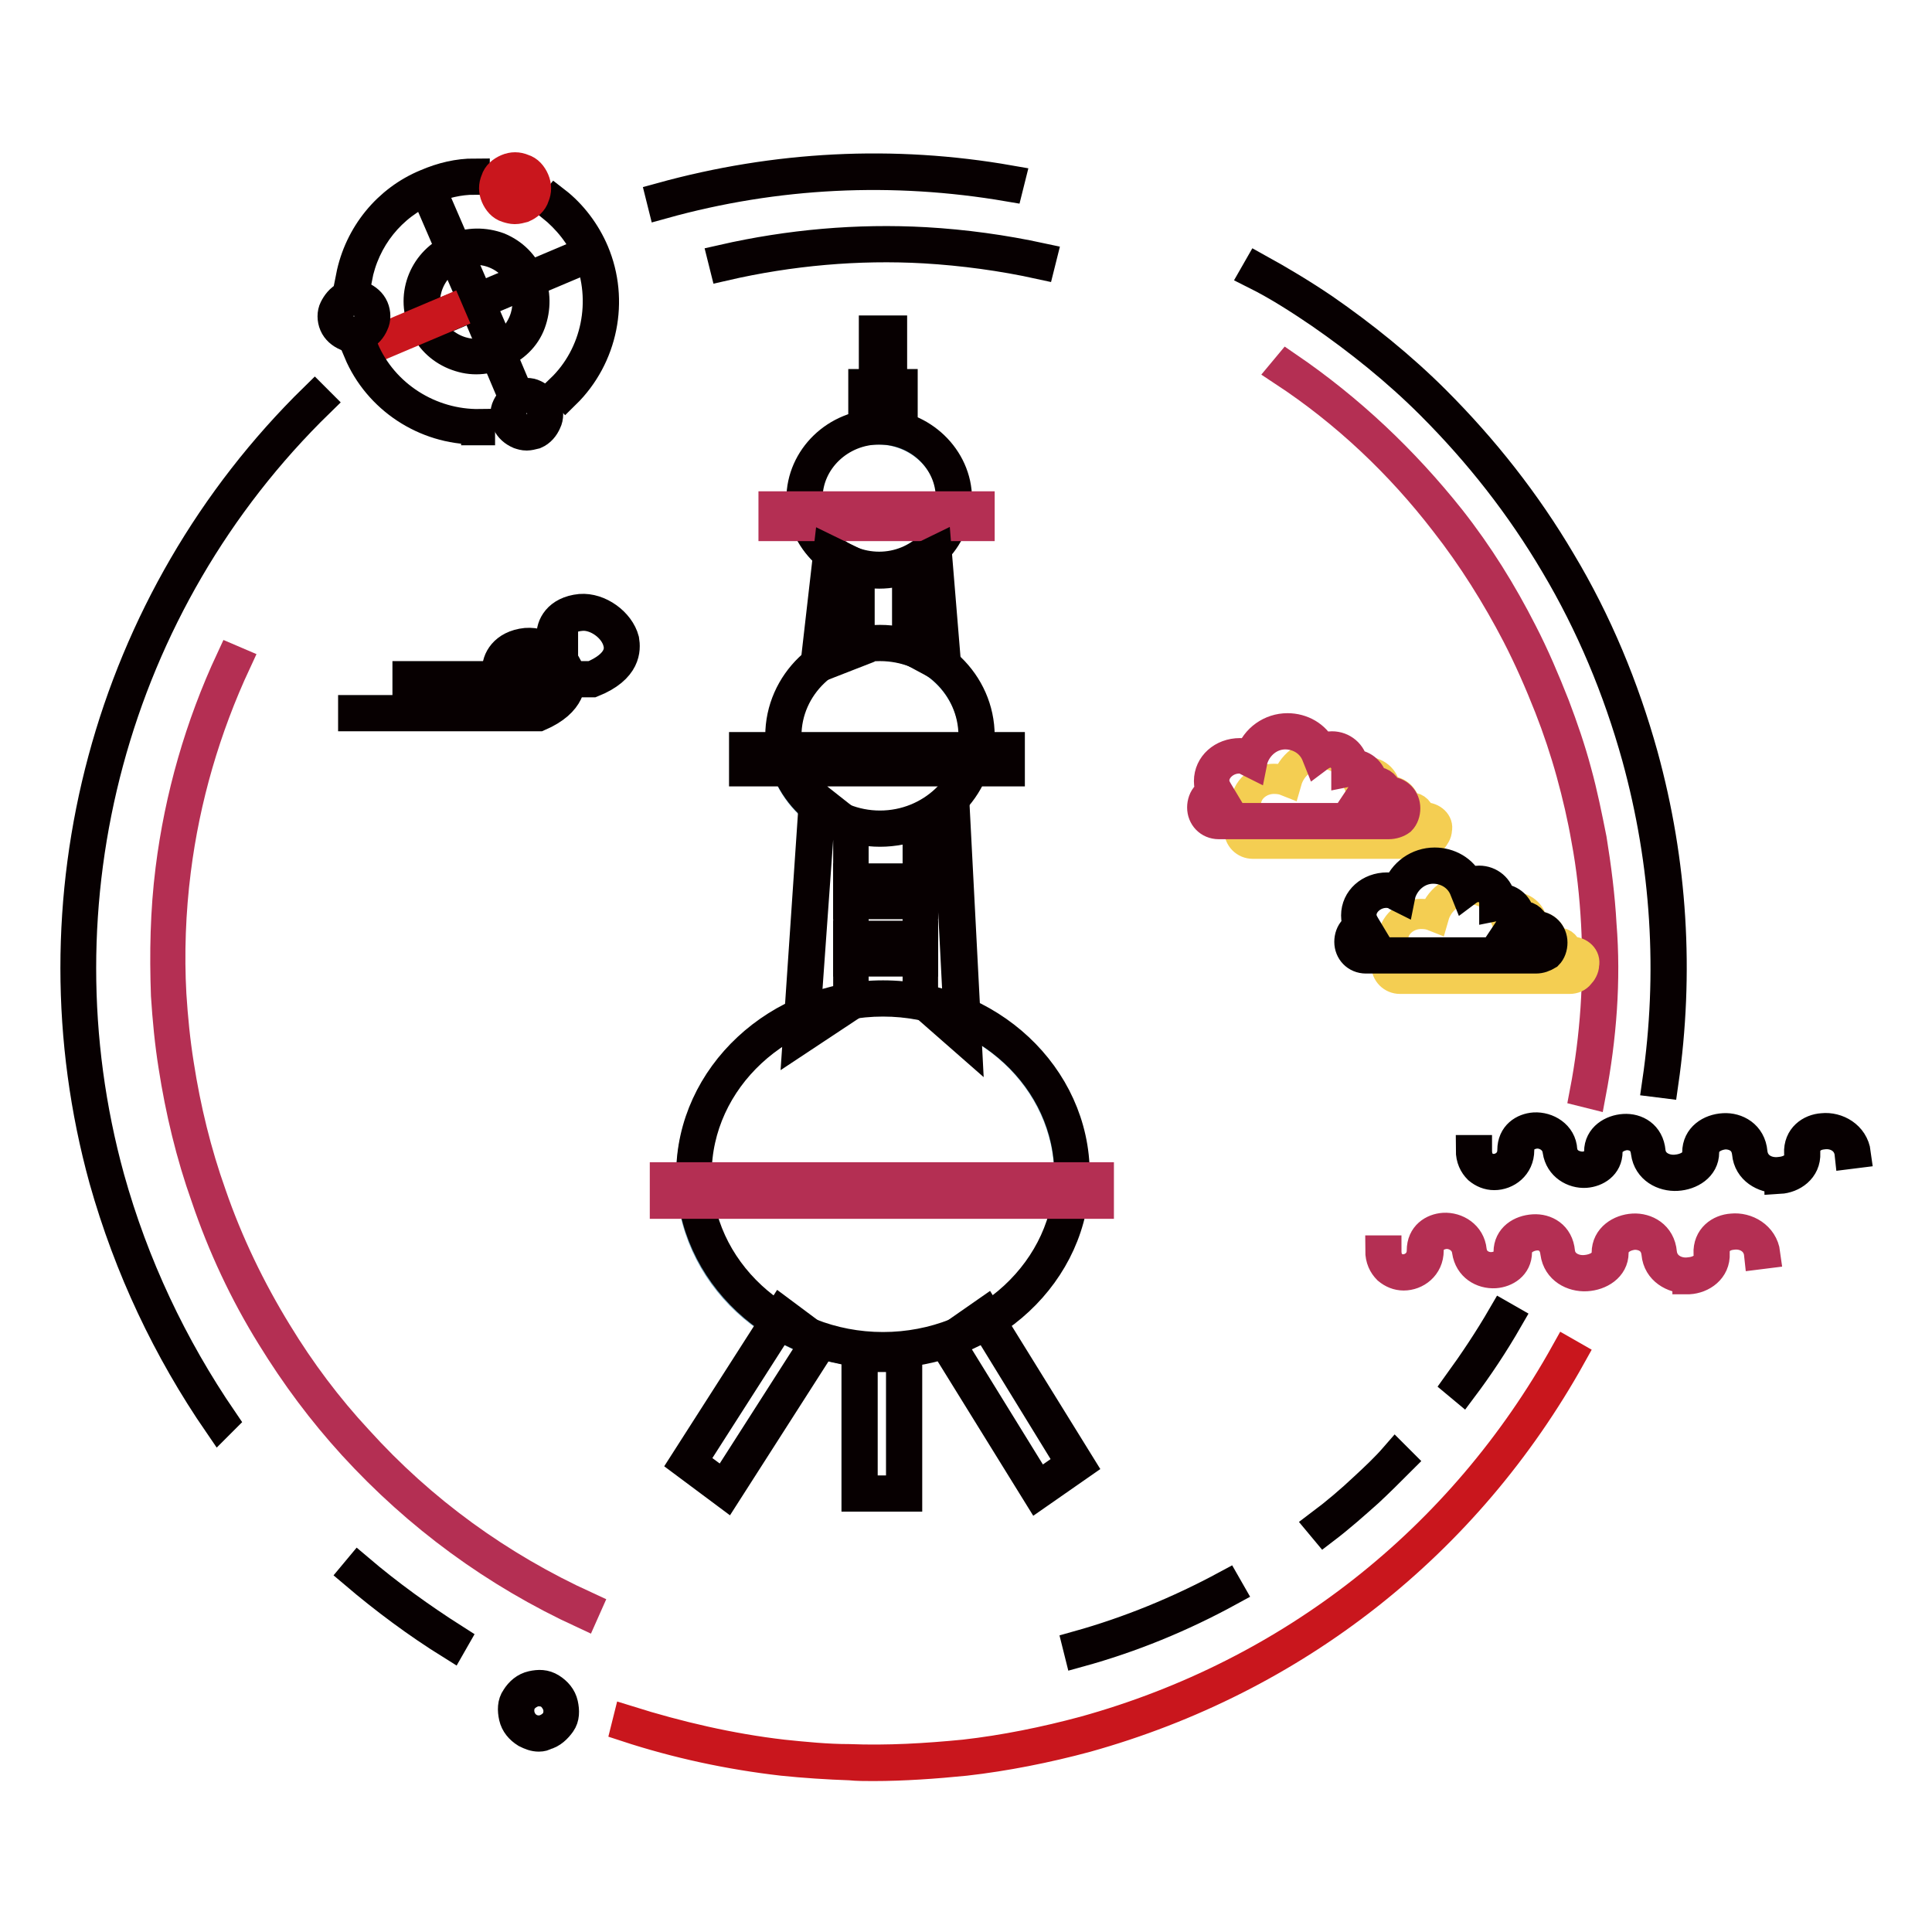
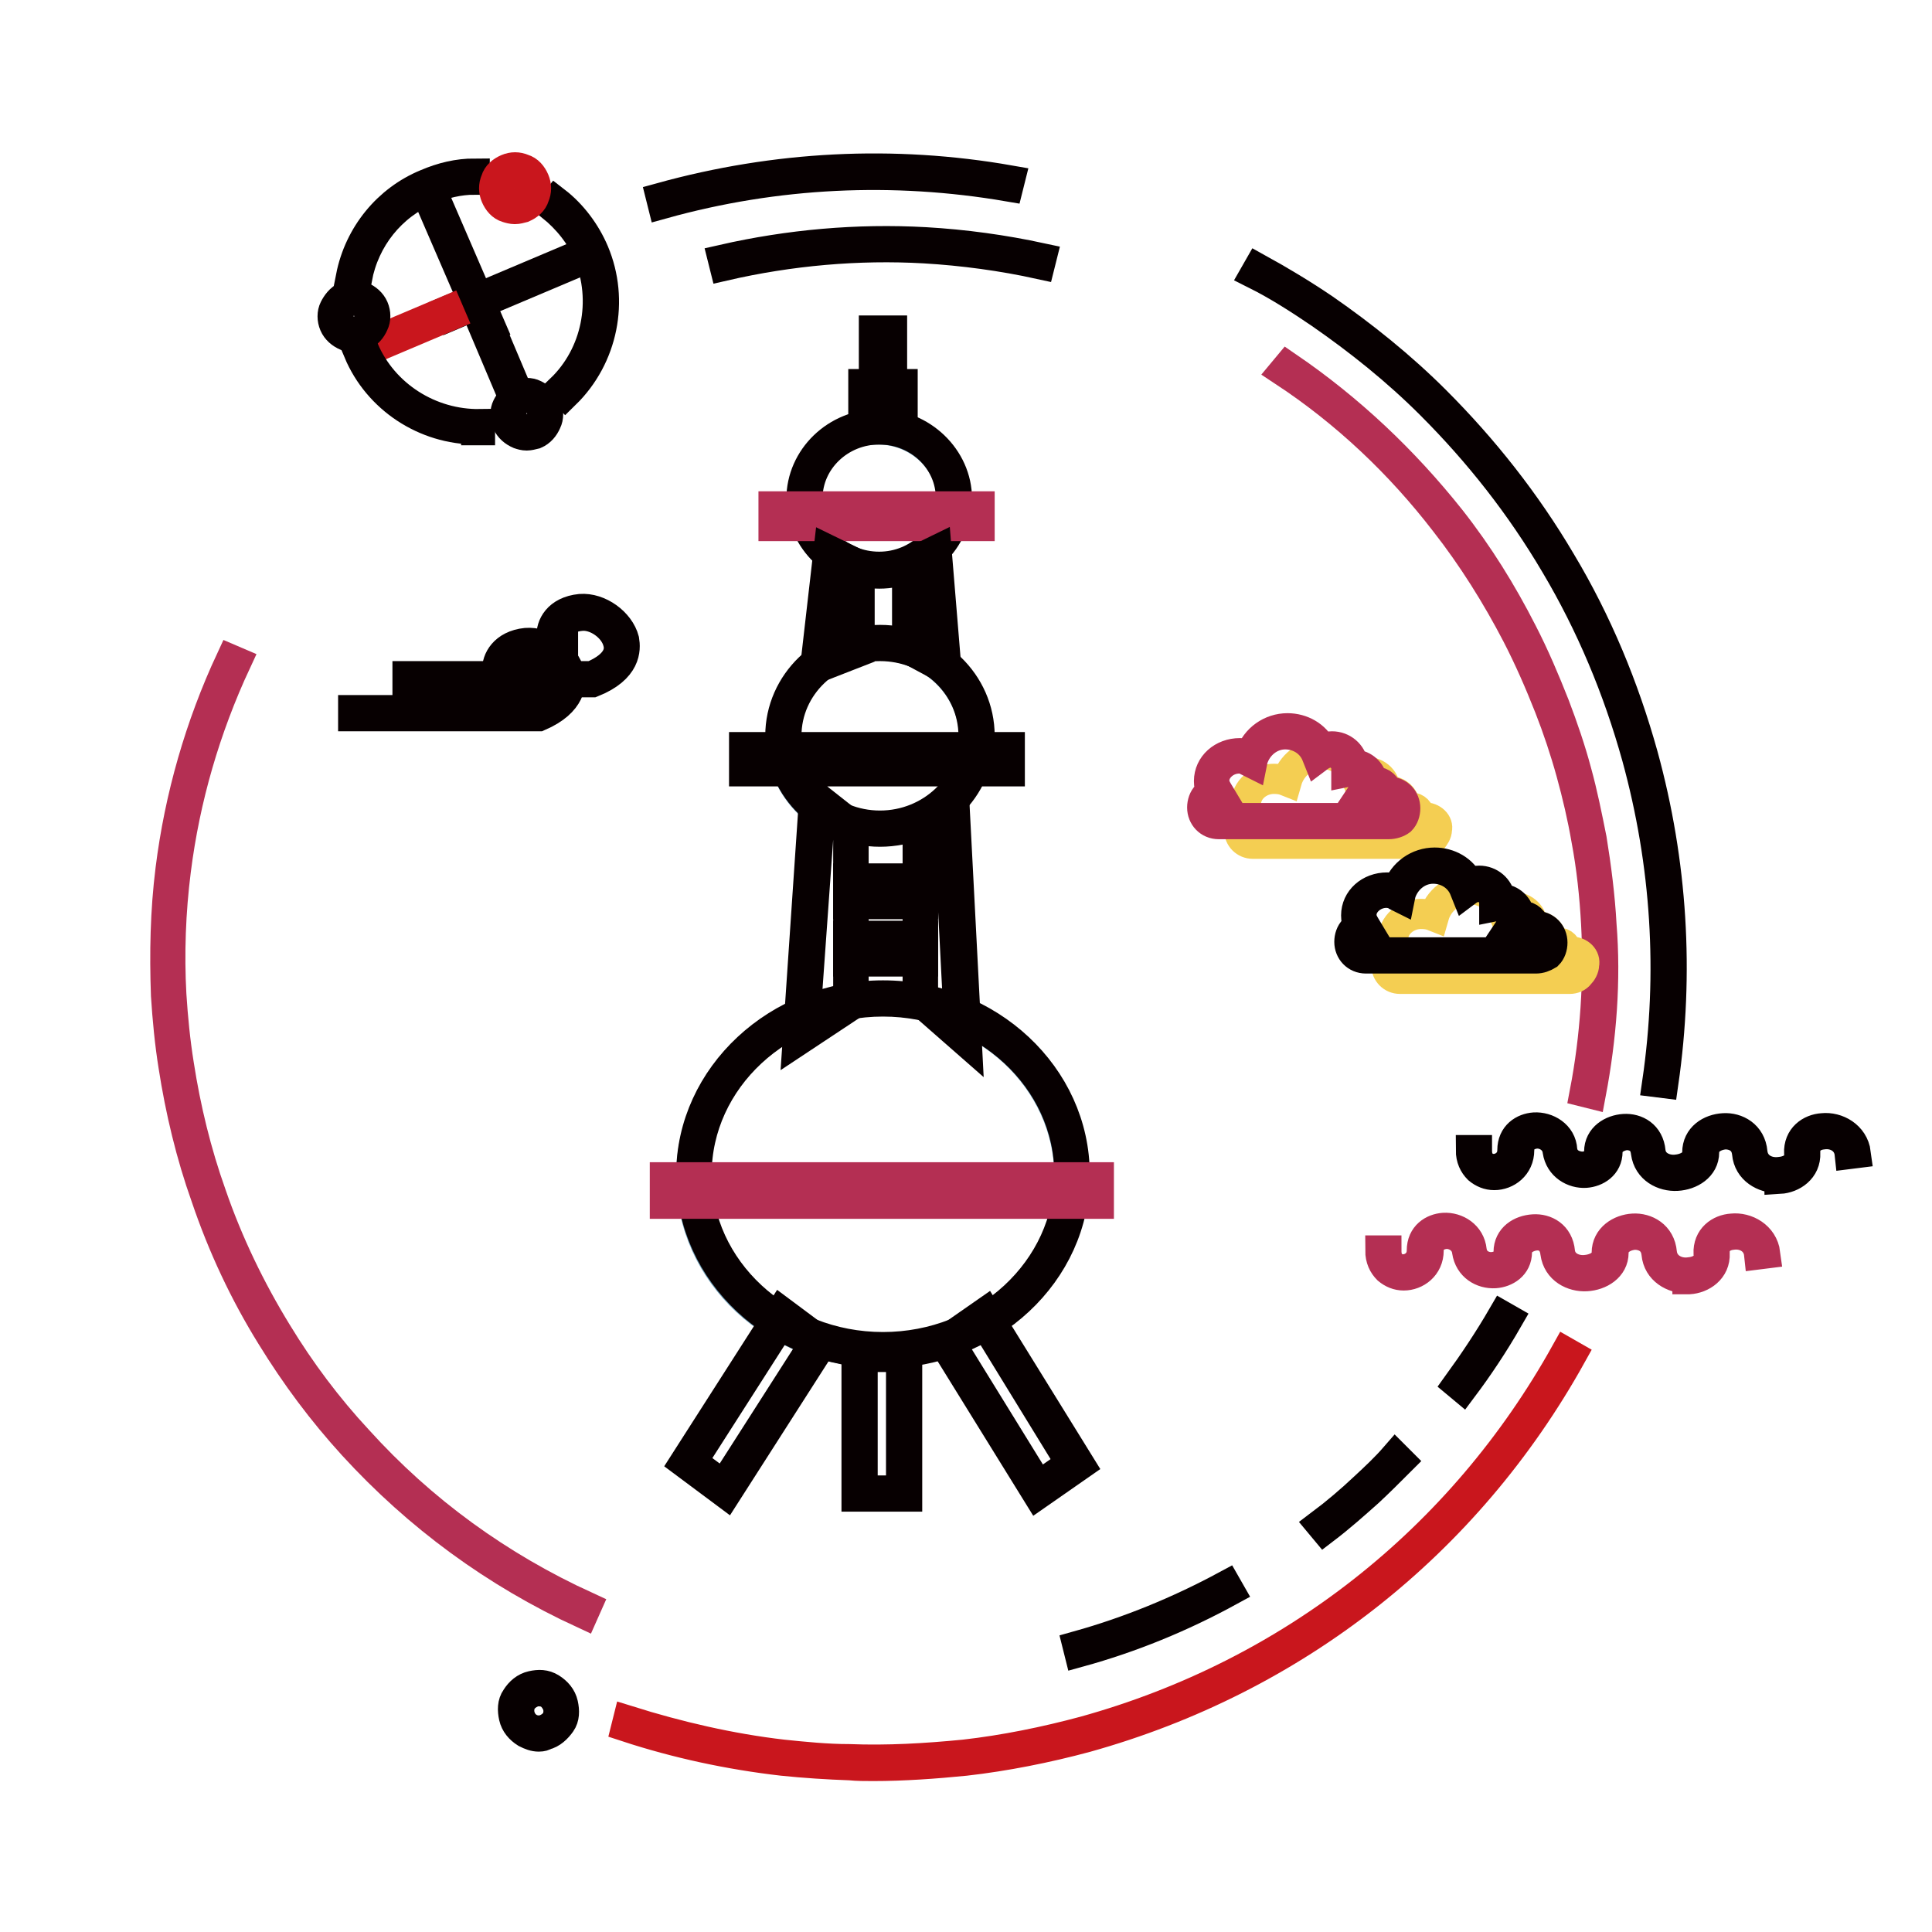
<svg xmlns="http://www.w3.org/2000/svg" version="1.1" x="0px" y="0px" viewBox="0 0 256 256" enable-background="new 0 0 256 256" xml:space="preserve">
  <g>
    <path stroke-width="4" fill-opacity="0" stroke="#070001" d="M87.8,27l-0.2-0.8c15.2-4.2,30.8-5,46.2-2.3l-0.2,0.8C118.4,22.1,102.9,22.8,87.8,27z M220.4,143.5 l-0.8-0.1c2.1-14.4,1.2-28.9-2.7-43.1c-2.5-9-6.1-17.6-10.8-25.5C201.5,67,196,60,189.6,53.6c-4.5-4.5-9.5-8.5-14.7-12.1 c-2.8-1.9-5.6-3.7-8.6-5.2l0.4-0.7c2.9,1.6,5.9,3.4,8.7,5.3c5.2,3.6,10.3,7.7,14.8,12.2c6.4,6.4,12,13.5,16.6,21.3 c4.8,8,8.4,16.7,10.9,25.7C221.6,114.3,222.5,128.9,220.4,143.5z" />
    <path stroke-width="4" fill-opacity="0" stroke="#c9161d" d="M115.7,234c-1,0-2.1,0-3.1-0.1c-2.9-0.1-6-0.3-8.9-0.6c-7-0.8-14-2.3-20.7-4.5l0.2-0.8 c6.7,2.1,13.6,3.7,20.5,4.5c2.9,0.3,5.9,0.6,8.8,0.6c5.1,0.2,10.2-0.1,15.3-0.6c5.3-0.6,10.7-1.7,15.9-3.1 c27.4-7.6,50-25.4,63.8-50.2l0.7,0.4c-13.9,25-36.7,42.9-64.3,50.6c-5.2,1.4-10.7,2.5-16,3.1C123.9,233.7,119.7,234,115.7,234z" />
-     <path stroke-width="4" fill-opacity="0" stroke="#070001" d="M59.8,217.9c-4.5-2.8-8.8-6-12.8-9.4l0.5-0.6c4,3.4,8.3,6.5,12.7,9.3L59.8,217.9z M29,188.7 c-6.8-9.9-11.9-20.7-15.2-32.4C3.6,119.3,14.3,79.5,41.7,52.7l0.6,0.6C15,79.9,4.4,119.4,14.5,156.1c3.2,11.5,8.3,22.3,15,32.1 L29,188.7z M63.1,47.6c-1,0-1.9-0.2-2.9-0.6c-1.9-0.8-3.3-2.2-4.1-4.1c-1.7-3.9,0.2-8.4,4.1-10c1.9-0.8,4-0.8,5.9-0.1 c1.9,0.8,3.3,2.2,4.1,4.1c0.8,1.9,0.8,4,0.1,5.9c-0.7,1.9-2.2,3.3-4.1,4.1C65.1,47.4,64.1,47.6,63.1,47.6z M63.1,33.1 c-0.9,0-1.8,0.2-2.6,0.6c-3.5,1.5-5.1,5.5-3.7,9c1.4,3.5,5.5,5.1,8.9,3.7c3.5-1.5,5.1-5.5,3.7-9C68.3,34.7,65.7,33.1,63.1,33.1z" />
    <path stroke-width="4" fill-opacity="0" stroke="#070001" d="M57.9,28.8l0.7-0.3L65,43.3l-0.7,0.3L57.9,28.8z" />
    <path stroke-width="4" fill-opacity="0" stroke="#070001" d="M64.2,43.6l0.7-0.3l3.3,7.8l-0.7,0.3L64.2,43.6z M59.5,41.1l14.9-6.3l0.3,0.7l-14.9,6.3L59.5,41.1z" />
    <path stroke-width="4" fill-opacity="0" stroke="#c9161d" d="M51.6,44.4l7.8-3.3l0.3,0.7l-7.8,3.3L51.6,44.4z" />
    <path stroke-width="4" fill-opacity="0" stroke="#070001" d="M47.3,36.9l-0.8-0.2c1.1-5.6,4.9-10.2,10-12.3c2.1-0.9,4.2-1.4,6.4-1.4v0.8c-2.1,0-4.1,0.5-6.1,1.3 C51.8,27.2,48.3,31.6,47.3,36.9z M63.1,56.9c-6.8,0-13-4.1-15.6-10.3l0.7-0.3c2.6,6.1,8.8,10,15.4,9.9v0.8H63.1z M74.9,52.2 l-0.6-0.6c4.8-4.6,6.2-11.8,3.7-17.9c-1-2.5-2.8-4.7-4.9-6.4l0.5-0.6c2.2,1.7,4,4.1,5.1,6.7C81.4,39.8,79.9,47.3,74.9,52.2z" />
    <path stroke-width="4" fill-opacity="0" stroke="#c9161d" d="M68.2,27.7c-0.3,0-0.7-0.1-1-0.2c-0.7-0.2-1.2-0.8-1.5-1.5c-0.3-0.7-0.3-1.4,0-2.1c0.2-0.7,0.8-1.2,1.5-1.5 c0.7-0.3,1.4-0.3,2.1,0c0.7,0.2,1.2,0.8,1.5,1.5c0.3,0.7,0.3,1.4,0,2.1c-0.2,0.7-0.8,1.2-1.5,1.5C68.9,27.6,68.6,27.7,68.2,27.7z  M68.2,22.9c-0.2,0-0.6,0.1-0.8,0.2c-0.5,0.2-0.9,0.6-1,1.1c-0.2,0.5-0.2,1,0,1.5c0.2,0.5,0.6,0.9,1.1,1c0.5,0.2,1,0.2,1.5,0 c0.5-0.2,0.9-0.6,1-1.1c0.2-0.5,0.2-1,0-1.5c-0.2-0.5-0.6-0.9-1.1-1C68.7,23,68.4,22.9,68.2,22.9z" />
    <path stroke-width="4" fill-opacity="0" stroke="#070001" d="M69.8,57.7c-0.4,0-0.7-0.1-1-0.2c-0.7-0.3-1.3-0.8-1.6-1.5c-0.3-0.7-0.3-1.5,0-2.1s0.8-1.3,1.5-1.6 s1.5-0.3,2.1,0c0.6,0.3,1.3,0.8,1.6,1.5c0.3,0.7,0.3,1.5,0,2.1c-0.3,0.7-0.8,1.3-1.5,1.6C70.5,57.6,70.1,57.7,69.8,57.7z  M69.8,52.7c-0.2,0-0.6,0.1-0.8,0.2c-0.5,0.2-0.9,0.6-1.1,1.1c-0.2,0.5-0.2,1,0,1.6c0.2,0.5,0.6,0.9,1.1,1.1c0.5,0.2,1,0.2,1.6,0 c0.5-0.2,0.9-0.6,1.1-1.1c0.2-0.5,0.2-1,0-1.6c-0.2-0.5-0.6-0.9-1.1-1.1C70.3,52.8,70,52.7,69.8,52.7z M46.9,44.7 c-0.4,0-0.7-0.1-1-0.2c-0.7-0.3-1.3-0.8-1.6-1.5c-0.3-0.7-0.3-1.5,0-2.1c0.3-0.6,0.8-1.3,1.5-1.6c0.7-0.3,1.5-0.3,2.1,0 c0.7,0.3,1.3,0.8,1.6,1.5c0.3,0.7,0.3,1.5,0,2.1c-0.3,0.7-0.8,1.3-1.5,1.6C47.6,44.6,47.3,44.7,46.9,44.7z M46.9,39.8 c-0.2,0-0.6,0.1-0.8,0.2c-0.5,0.2-0.9,0.6-1.1,1.1c-0.2,0.5-0.2,1,0,1.6c0.2,0.5,0.6,0.9,1.1,1.1s1,0.2,1.6,0s0.9-0.6,1.1-1.1 c0.2-0.5,0.2-1,0-1.6c-0.2-0.5-0.6-0.9-1.1-1.1C47.4,39.8,47.1,39.8,46.9,39.8z M71.4,230.1c-0.6,0-1.1-0.2-1.7-0.5 c-0.8-0.5-1.4-1.2-1.6-2.1c-0.2-0.9-0.2-1.8,0.3-2.5c0.5-0.8,1.2-1.4,2.1-1.6c0.9-0.2,1.7-0.2,2.5,0.3c0.8,0.5,1.4,1.2,1.6,2.1 c0.2,0.9,0.2,1.8-0.3,2.5s-1.2,1.4-2.1,1.6C72.1,230,71.8,230.1,71.4,230.1z M71.4,224.1c-0.2,0-0.5,0-0.7,0.1 c-0.6,0.2-1.2,0.6-1.6,1.2c-0.3,0.6-0.4,1.3-0.2,2c0.4,1.4,1.8,2.2,3.2,1.8c0.6-0.2,1.2-0.6,1.6-1.2c0.3-0.6,0.4-1.3,0.2-2 c-0.2-0.6-0.6-1.2-1.2-1.6C72.3,224.2,71.9,224.1,71.4,224.1z" />
    <path stroke-width="4" fill-opacity="0" stroke="#b42f53" d="M223.6,169.4c-1.9,0-3.9-1.1-4.1-3.3c-0.2-1.9-1.7-2.5-2.9-2.5c-1.4,0.1-2.8,0.9-2.8,2.4 c0,1.9-1.8,3-3.6,3.1c-1.8,0.1-3.8-0.9-4.1-3.1c-0.2-1.8-1.5-2.4-2.6-2.3c-1.2,0.1-2.5,0.9-2.5,2.2c0,1.8-1.5,2.7-2.9,2.8 c-1.7,0.1-3.4-0.9-3.7-2.9c-0.2-1.6-1.7-2.4-2.9-2.3c-1,0.1-2.2,0.7-2.2,2.2c0,2.1-1.7,3.3-3.3,3.3c-0.8,0-1.5-0.3-2.1-0.8 c-0.6-0.6-1-1.4-1-2.5h0.8c0,0.8,0.2,1.5,0.7,1.9c0.4,0.4,1,0.6,1.5,0.6c1.2,0,2.5-0.9,2.5-2.5c0-2,1.5-2.9,2.9-3 c1.7-0.1,3.5,1,3.7,3c0.2,1.6,1.6,2.3,2.8,2.2c1-0.1,2.1-0.6,2.1-2c0-1.9,1.6-2.9,3.3-3c1.6-0.1,3.3,0.8,3.5,3 c0.2,1.7,1.8,2.5,3.3,2.4c1.4-0.1,2.9-0.8,2.9-2.3c0-2,1.8-3.1,3.5-3.2c1.7-0.1,3.6,0.9,3.8,3.2c0.2,1.9,2,2.8,3.6,2.6 c1.3-0.1,2.8-0.8,2.6-2.5c-0.1-2.1,1.5-3.2,3.1-3.3c1.9-0.2,4.1,1,4.4,3.3l-0.8,0.1c-0.2-1.9-1.9-2.8-3.5-2.6 c-1.2,0.1-2.5,0.8-2.4,2.5c0.1,2.1-1.7,3.3-3.4,3.4H223.6L223.6,169.4z" />
    <path stroke-width="4" fill-opacity="0" stroke="#070001" d="M235.6,156.1c-1.9,0-3.9-1.1-4.1-3.3c-0.2-1.9-1.7-2.5-2.9-2.5c-1.4,0.1-2.8,0.9-2.8,2.4 c0,1.9-1.8,3-3.6,3.1c-1.8,0.1-3.8-0.9-4.1-3.1c-0.2-1.8-1.5-2.3-2.6-2.3c-1.2,0.1-2.5,0.9-2.5,2.2c0,1.8-1.5,2.7-2.9,2.8 c-1.6,0.1-3.4-0.9-3.7-2.9c-0.2-1.6-1.7-2.4-2.9-2.3c-1,0.1-2.2,0.7-2.2,2.2c0,2.1-1.7,3.3-3.3,3.3c-0.8,0-1.5-0.3-2.1-0.8 c-0.6-0.6-1-1.4-1-2.5h0.8c0,0.8,0.2,1.5,0.7,1.9c0.4,0.4,1,0.6,1.5,0.6c1.2,0,2.5-0.9,2.5-2.5c0-2,1.5-2.9,2.9-3 c1.7-0.1,3.6,1,3.7,3c0.2,1.6,1.6,2.2,2.8,2.2c1-0.1,2.1-0.6,2.1-2c0-1.9,1.7-2.9,3.3-3c1.6-0.1,3.3,0.8,3.5,3 c0.2,1.7,1.8,2.5,3.3,2.4c1.4-0.1,2.9-0.8,2.9-2.3c0-2,1.7-3.1,3.5-3.2c1.7-0.1,3.6,0.9,3.8,3.2c0.2,1.9,1.9,2.8,3.6,2.6 c1.3-0.1,2.8-0.8,2.6-2.5c-0.1-2.1,1.5-3.2,3.1-3.3c1.9-0.2,4.1,1,4.4,3.3l-0.8,0.1c-0.2-1.9-1.9-2.8-3.5-2.6 c-1.2,0.1-2.5,0.8-2.4,2.5c0.1,2.1-1.7,3.3-3.4,3.4C235.8,156.1,235.7,156.1,235.6,156.1L235.6,156.1z M175.5,202.6l-0.5-0.6 c2-1.5,4-3.2,5.8-4.9c1.4-1.3,2.8-2.6,4.1-4.1l0.6,0.6c-1.4,1.4-2.8,2.8-4.2,4.1C179.5,199.3,177.6,201,175.5,202.6L175.5,202.6z  M193.8,183.9l-0.6-0.5c2.1-2.9,4.1-5.9,5.9-9l0.7,0.4C197.9,178.1,195.9,181.1,193.8,183.9L193.8,183.9z" />
    <path stroke-width="4" fill-opacity="0" stroke="#b42f53" d="M210.8,144.9l-0.8-0.2c1.4-7.3,1.9-14.9,1.5-22.3c-0.2-3.7-0.6-7.5-1.3-11.2c-0.5-2.9-1.2-5.9-2-8.8 c-0.8-2.9-1.8-5.9-2.9-8.7c-1.3-3.3-2.7-6.5-4.3-9.6c-2.7-5.2-5.9-10.3-9.5-14.9c-6-7.8-13.2-14.6-21.4-20l0.5-0.6 c8.2,5.6,15.4,12.4,21.6,20.2c3.7,4.7,6.8,9.7,9.5,15c1.6,3.1,3,6.4,4.3,9.7c1.1,2.9,2.1,5.8,2.9,8.8c0.8,2.9,1.4,5.9,2,8.9 c0.6,3.7,1.1,7.6,1.3,11.3C212.8,129.9,212.2,137.5,210.8,144.9L210.8,144.9z" />
    <path stroke-width="4" fill-opacity="0" stroke="#070001" d="M96,35.2l-0.2-0.8c8.8-2,17.8-2.8,26.8-2.3c5.2,0.3,10.3,1,15.4,2.1l-0.2,0.8c-5-1.1-10.2-1.8-15.3-2.1 C113.7,32.4,104.7,33.2,96,35.2z" />
    <path stroke-width="4" fill-opacity="0" stroke="#b42f53" d="M77.3,213.8c-11.7-5.4-21.9-12.9-30.5-22.3c-4.1-4.5-7.6-9.2-10.8-14.4c-3.6-5.8-6.5-12-8.7-18.5 c-2-5.6-3.4-11.5-4.3-17.3c-0.5-3.1-0.8-6.3-1-9.4c-0.2-5.6-0.1-11.1,0.6-16.7c1.2-9.6,3.9-19,8-27.8l0.7,0.3 c-4.1,8.8-6.8,18.1-8,27.6c-0.7,5.5-0.9,11.1-0.6,16.5c0.2,3.1,0.5,6.2,1,9.3c0.9,5.8,2.3,11.6,4.3,17.2c2.2,6.4,5.2,12.6,8.7,18.3 c3.1,5.1,6.7,9.9,10.7,14.2c8.5,9.4,18.7,16.8,30.3,22.1L77.3,213.8z" />
    <path stroke-width="4" fill-opacity="0" stroke="#070001" d="M143,218.9l-0.2-0.8c6.8-1.9,13.4-4.6,19.7-8l0.4,0.7C156.5,214.3,149.9,217,143,218.9L143,218.9z" />
    <path stroke-width="4" fill-opacity="0" stroke="#6a9bb5" d="M91.6,155.9c0,12.9,11.2,23.3,25,23.3c13.8,0,25.1-10.4,25.1-23.3c0,0,0,0,0,0c0-12.9-11.2-23.3-25.1-23.3 C102.8,132.6,91.6,143,91.6,155.9z" />
    <path stroke-width="4" fill-opacity="0" stroke="#6a9bb5" d="M103.5,97.8c0,6.8,5.7,12.3,12.8,12.3s12.8-5.5,12.8-12.3l0,0c0-6.8-5.7-12.3-12.8-12.3 S103.5,91,103.5,97.8L103.5,97.8z" />
    <path stroke-width="4" fill-opacity="0" stroke="#6a9bb5" d="M106.4,66.4c0,5.2,4.4,9.5,9.9,9.5c5.4,0,9.9-4.2,9.9-9.5l0,0c0-5.2-4.4-9.5-9.9-9.5 C110.8,56.9,106.4,61.2,106.4,66.4L106.4,66.4z" />
    <path stroke-width="4" fill-opacity="0" stroke="#070001" d="M117,179.3c-14.1,0-25.4-10.7-25.4-23.7c0-13,11.5-23.7,25.4-23.7c14,0,25.4,10.7,25.4,23.7 C142.5,168.6,131,179.3,117,179.3z M117,132.7c-13.6,0-24.7,10.3-24.7,22.9s11.1,22.9,24.7,22.9c13.6,0,24.7-10.3,24.7-22.9 S130.6,132.7,117,132.7z M116.6,110.2c-7.2,0-13.2-5.7-13.2-12.7s5.9-12.7,13.2-12.7s13.2,5.7,13.2,12.7S123.9,110.2,116.6,110.2z  M116.6,85.6c-6.8,0-12.4,5.3-12.4,11.9c0,6.6,5.6,11.9,12.4,11.9s12.4-5.3,12.4-11.9C129,90.9,123.5,85.6,116.6,85.6z" />
    <path stroke-width="4" fill-opacity="0" stroke="#b42f53" d="M145.6,159.5H88.1V156h57.5V159.5z M88.9,158.7h55.9v-1.8H88.9V158.7z" />
    <path stroke-width="4" fill-opacity="0" stroke="#070001" d="M133.8,102.2H98.6V99h35.2V102.2z M99.4,101.4h33.6v-1.6H99.4V101.4z M120.2,198.3h-6.7v-19.3h6.7V198.3 L120.2,198.3z M114.3,197.5h5.1v-17.7h-5.1V197.5z M96.2,197.9l-5.5-4.1l12.8-20l5.5,4.1L96.2,197.9z M91.7,193.7l4.2,3.1 l11.9-18.6l-4.2-3.1L91.7,193.7z M137.5,198L125,177.8l5.6-3.9l12.5,20.2L137.5,198L137.5,198z M126,178.1l11.6,18.8l4.3-3 L130.3,175L126,178.1z M105.7,137.9l2.2-32.5l5.2,4.1V133L105.7,137.9z M108.7,107l-2.1,29.4l5.8-3.7v-22.7L108.7,107z  M128.1,138.1l-6.5-5.7v-23.1l4.8-4L128.1,138.1z M122.3,132l4.8,4.2l-1.5-29.3l-3.3,2.7V132z M116.5,76c-5.6,0-10.3-4.5-10.3-9.9 c0-5.4,4.6-9.9,10.3-9.9c5.6,0,10.3,4.5,10.3,9.9C126.8,71.5,122.2,76,116.5,76z M116.5,56.9c-5.2,0-9.5,4.1-9.5,9.1 c0,5,4.2,9.1,9.5,9.1c5.2,0,9.5-4.1,9.5-9.1C126,61,121.8,56.9,116.5,56.9z" />
    <path stroke-width="4" fill-opacity="0" stroke="#b42f53" d="M129.8,69.7h-27.3v-2.6h27.3V69.7z M103.3,69H129v-1h-25.7V69z" />
    <path stroke-width="4" fill-opacity="0" stroke="#070001" d="M108,88.6l1.8-15.7l4.1,2v11.4L108,88.6z M110.5,74L109,87.3l4.2-1.7V75.3L110.5,74z M125.4,88.7l-5.2-2.8 V74.8l3.9-1.9L125.4,88.7z M121.1,85.4l3.5,1.8L123.5,74l-2.4,1.2V85.4z M122.3,119.8h-9.9v-3.4h9.9V119.8z M113.2,119h8.3v-1.8 h-8.3V119z M122.3,127.4h-9.9V124h9.9V127.4z M113.2,126.6h8.3v-1.8h-8.3V126.6z M119.6,56.9h-5.2v-6h5.2V56.9z M115.3,56.2h3.6 v-4.4h-3.6V56.2z" />
    <path stroke-width="4" fill-opacity="0" stroke="#070001" d="M118.2,51.8h-2.4v-8h2.4V51.8z M116.6,51h0.8v-6.4h-0.8V51z" />
    <path stroke-width="4" fill-opacity="0" stroke="#f4ce52" d="M188.7,108.3h-0.6v-0.2c0-0.6-0.5-1.1-1.1-1.1c-0.4,0-0.7,0.2-0.9,0.4c0-0.2,0.1-0.3,0.1-0.4 c0-1.3-1-2.2-2.2-2.2h-0.4c0-1.4-1.1-2.5-2.5-2.5c-0.6,0-1,0.2-1.5,0.5c-0.7-1.7-2.5-2.9-4.4-2.9c-2.2,0-4.1,1.5-4.7,3.6 c-0.5-0.2-1-0.3-1.7-0.3c-2,0-3.7,1.5-3.7,3.3c0,0.6,0.2,1.2,0.5,1.7c-0.3,0.1-0.6,0.2-0.8,0.5c-0.3,0.3-0.6,0.8-0.6,1.3 c0,1,0.8,1.8,1.8,1.8h22.5c0.5,0,1-0.2,1.3-0.6s0.6-0.8,0.6-1.3C190.6,109.1,189.8,108.3,188.7,108.3z M185.8,108.3 c0.1-0.1,0.1-0.2,0.1-0.2L185.8,108.3L185.8,108.3z M208.2,126.1h-0.6V126c0-0.6-0.5-1.1-1.1-1.1c-0.4,0-0.7,0.2-0.9,0.4 c0-0.2,0.1-0.3,0.1-0.4c0-1.3-1-2.2-2.2-2.2h-0.4c0-1.4-1.1-2.5-2.5-2.5c-0.6,0-1,0.2-1.5,0.5c-0.7-1.7-2.5-2.9-4.4-2.9 c-2.2,0-4.1,1.5-4.7,3.6c-0.5-0.2-1-0.3-1.7-0.3c-2,0-3.7,1.5-3.7,3.3c0,0.6,0.2,1.2,0.5,1.7c-0.3,0.1-0.6,0.2-0.8,0.5 c-0.3,0.3-0.6,0.8-0.6,1.3c0,1,0.8,1.8,1.8,1.8h22.5c0.5,0,1-0.2,1.3-0.6c0.3-0.3,0.6-0.8,0.6-1.3 C210.1,126.9,209.3,126.1,208.2,126.1L208.2,126.1z M205.3,126.1c0.1-0.1,0.1-0.2,0.1-0.2L205.3,126.1L205.3,126.1z" />
    <path stroke-width="4" fill-opacity="0" stroke="#f4ce52" d="M184,105.4h-0.6v-0.2c0-0.6-0.5-1.1-1.1-1.1c-0.4,0-0.7,0.2-0.9,0.4c0-0.2,0.1-0.3,0.1-0.4 c0-1.3-1-2.2-2.2-2.2h-0.4c0-1.4-1.1-2.5-2.5-2.5c-0.6,0-1,0.2-1.5,0.5c-0.7-1.7-2.5-2.9-4.4-2.9c-2.2,0-4.1,1.5-4.7,3.6 c-0.5-0.2-1-0.3-1.7-0.3c-2,0-3.7,1.5-3.7,3.3c0,0.6,0.2,1.2,0.5,1.7c-0.3,0.1-0.6,0.2-0.8,0.5c-0.3,0.3-0.6,0.8-0.6,1.3 c0,1,0.8,1.8,1.8,1.8h22.5c0.5,0,1-0.2,1.3-0.6c0.3-0.3,0.6-0.8,0.6-1.3C185.8,106.2,185,105.4,184,105.4z M181,105.4 c0.1-0.1,0.1-0.2,0.1-0.2L181,105.4L181,105.4z M203.5,123.2h-0.6V123c0-0.6-0.5-1.1-1.1-1.1c-0.4,0-0.7,0.2-0.9,0.4 c0-0.2,0.1-0.3,0.1-0.4c0-1.3-1-2.2-2.2-2.2h-0.4c0-1.4-1.1-2.5-2.5-2.5c-0.6,0-1,0.2-1.5,0.5c-0.7-1.7-2.5-2.9-4.4-2.9 c-2.2,0-4.1,1.5-4.7,3.6c-0.5-0.2-1-0.3-1.7-0.3c-2,0-3.7,1.5-3.7,3.3c0,0.6,0.2,1.2,0.5,1.7c-0.3,0.1-0.6,0.2-0.8,0.5 c-0.3,0.3-0.6,0.8-0.6,1.3c0,1,0.8,1.8,1.8,1.8h22.5c0.5,0,1-0.2,1.3-0.6c0.3-0.3,0.6-0.8,0.6-1.3 C205.3,124,204.5,123.2,203.5,123.2z M200.5,123.2c0.1-0.1,0.1-0.2,0.1-0.2L200.5,123.2L200.5,123.2z" />
    <path stroke-width="4" fill-opacity="0" stroke="#b42f53" d="M184,109.2h-22.5c-1.3,0-2.2-1-2.2-2.2c0-0.6,0.2-1.2,0.6-1.6c0.2-0.2,0.3-0.3,0.6-0.4 c-0.2-0.5-0.3-1-0.3-1.5c0-2.1,1.8-3.7,4.1-3.7c0.5,0,1,0.1,1.4,0.2c0.7-2.1,2.7-3.5,4.9-3.5c1.9,0,3.7,1,4.5,2.7 c0.4-0.2,0.9-0.3,1.4-0.3c1.4,0,2.6,1,2.8,2.4c1.2,0,2.2,0.8,2.5,1.9l0.6-1.2l-0.4,1.6h0.3c0.8,0,1.4,0.6,1.5,1.3h0.2 c1.3,0,2.2,1,2.2,2.2c0,0.6-0.2,1.2-0.6,1.6C185.2,109,184.6,109.2,184,109.2z M164.2,100.5c-1.8,0-3.3,1.4-3.3,2.9 c0,0.6,0.2,1,0.5,1.5l0.3,0.5l-0.6,0.2c-0.2,0.1-0.5,0.2-0.6,0.4c-0.2,0.2-0.4,0.6-0.4,1c0,0.8,0.6,1.4,1.4,1.4h22.5 c0.4,0,0.7-0.2,1-0.4c0.2-0.2,0.4-0.6,0.4-1c0-0.8-0.6-1.4-1.4-1.4h-1.1l0.1-0.5v-0.1c0-0.4-0.3-0.7-0.7-0.7 c-0.2,0-0.4,0.1-0.6,0.2l-0.1,0.1l-0.1,0.5l0.1,0.5h-0.7l-0.2,0.3l0.1-0.3h-0.6l0.4-0.6c0-0.1,0.1-0.1,0.1-0.2l0.2-0.2l0.1-0.3 v-0.3c0-1-0.8-1.8-1.8-1.8h-0.3l-0.5,0.1v-0.5c0-1.1-1-2.1-2.1-2.1c-0.5,0-0.9,0.2-1.3,0.4l-0.4,0.3l-0.2-0.5 c-0.7-1.6-2.3-2.6-4.1-2.6c-2,0-3.7,1.4-4.3,3.3l-0.1,0.5l-0.4-0.2C165.2,100.6,164.6,100.5,164.2,100.5L164.2,100.5z" />
    <path stroke-width="4" fill-opacity="0" stroke="#070001" d="M203.5,127h-22.5c-1.3,0-2.2-1-2.2-2.2c0-0.6,0.2-1.2,0.6-1.6c0.2-0.2,0.3-0.3,0.6-0.4 c-0.2-0.5-0.3-1-0.3-1.5c0-2.1,1.8-3.7,4.1-3.7c0.5,0,1,0.1,1.4,0.2c0.7-2.1,2.7-3.5,4.9-3.5c1.9,0,3.7,1,4.5,2.7 c0.4-0.2,0.9-0.3,1.4-0.3c1.4,0,2.6,1,2.8,2.4c1.2,0,2.2,0.8,2.5,1.9l0.6-1.2l-0.4,1.6h0.3c0.8,0,1.4,0.6,1.5,1.3h0.2 c1.3,0,2.2,1,2.2,2.2c0,0.6-0.2,1.2-0.6,1.6C204.6,126.8,204.1,127,203.5,127z M183.7,118.3c-1.8,0-3.3,1.4-3.3,2.9 c0,0.6,0.2,1,0.5,1.5l0.3,0.5l-0.6,0.2c-0.2,0.1-0.5,0.2-0.6,0.4c-0.2,0.2-0.4,0.6-0.4,1c0,0.8,0.6,1.4,1.4,1.4h22.5 c0.4,0,0.7-0.2,1-0.4c0.2-0.2,0.4-0.6,0.4-1c0-0.8-0.6-1.4-1.4-1.4h-1.1l0.1-0.5v-0.1c0-0.4-0.3-0.7-0.7-0.7 c-0.2,0-0.4,0.1-0.6,0.2l-0.1,0.1l-0.1,0.5l0.1,0.5h-0.7l-0.2,0.3l0.1-0.3h-0.5l0.4-0.6c0-0.1,0.1-0.1,0.1-0.2l0.2-0.2l0.1-0.3 v-0.3c0-1-0.8-1.8-1.8-1.8h-0.3l-0.5,0.1v-0.5c0-1.1-1-2.1-2.1-2.1c-0.5,0-0.9,0.2-1.3,0.4l-0.4,0.3l-0.2-0.5 c-0.7-1.6-2.3-2.6-4.1-2.6c-2,0-3.7,1.4-4.3,3.3l-0.1,0.5l-0.4-0.2C184.7,118.4,184.1,118.3,183.7,118.3L183.7,118.3z" />
    <path stroke-width="4" fill-opacity="0" stroke="#070001" d="M71.4,94.9H46.8v-0.8h24.4c2.7-1.1,4-2.7,3.5-4.5c-0.5-2-2.9-3.7-4.9-3.5c-2.4,0.2-3.2,1.7-3.1,2.7 c0,0.4,0.2,1,0.7,0.9v0.8c-0.9,0-1.4-0.6-1.5-1.7c-0.1-1.3,0.9-3.3,3.8-3.6c2.5-0.2,5.2,1.7,5.8,4.1C75.7,90.4,75.8,93,71.4,94.9 L71.4,94.9z" />
    <path stroke-width="4" fill-opacity="0" stroke="#070001" d="M78.5,90.4H54v-0.8h24.4c2.7-1.1,4-2.7,3.5-4.5c-0.5-2-2.9-3.7-4.9-3.5c-2.4,0.2-3.2,1.8-3.1,2.7 c0,0.4,0.2,1,0.7,0.9V86c-0.9,0-1.4-0.6-1.5-1.7C73,83,73.9,81,76.9,80.7c2.5-0.2,5.2,1.8,5.8,4.1C82.9,86,83,88.6,78.5,90.4z" />
  </g>
</svg>